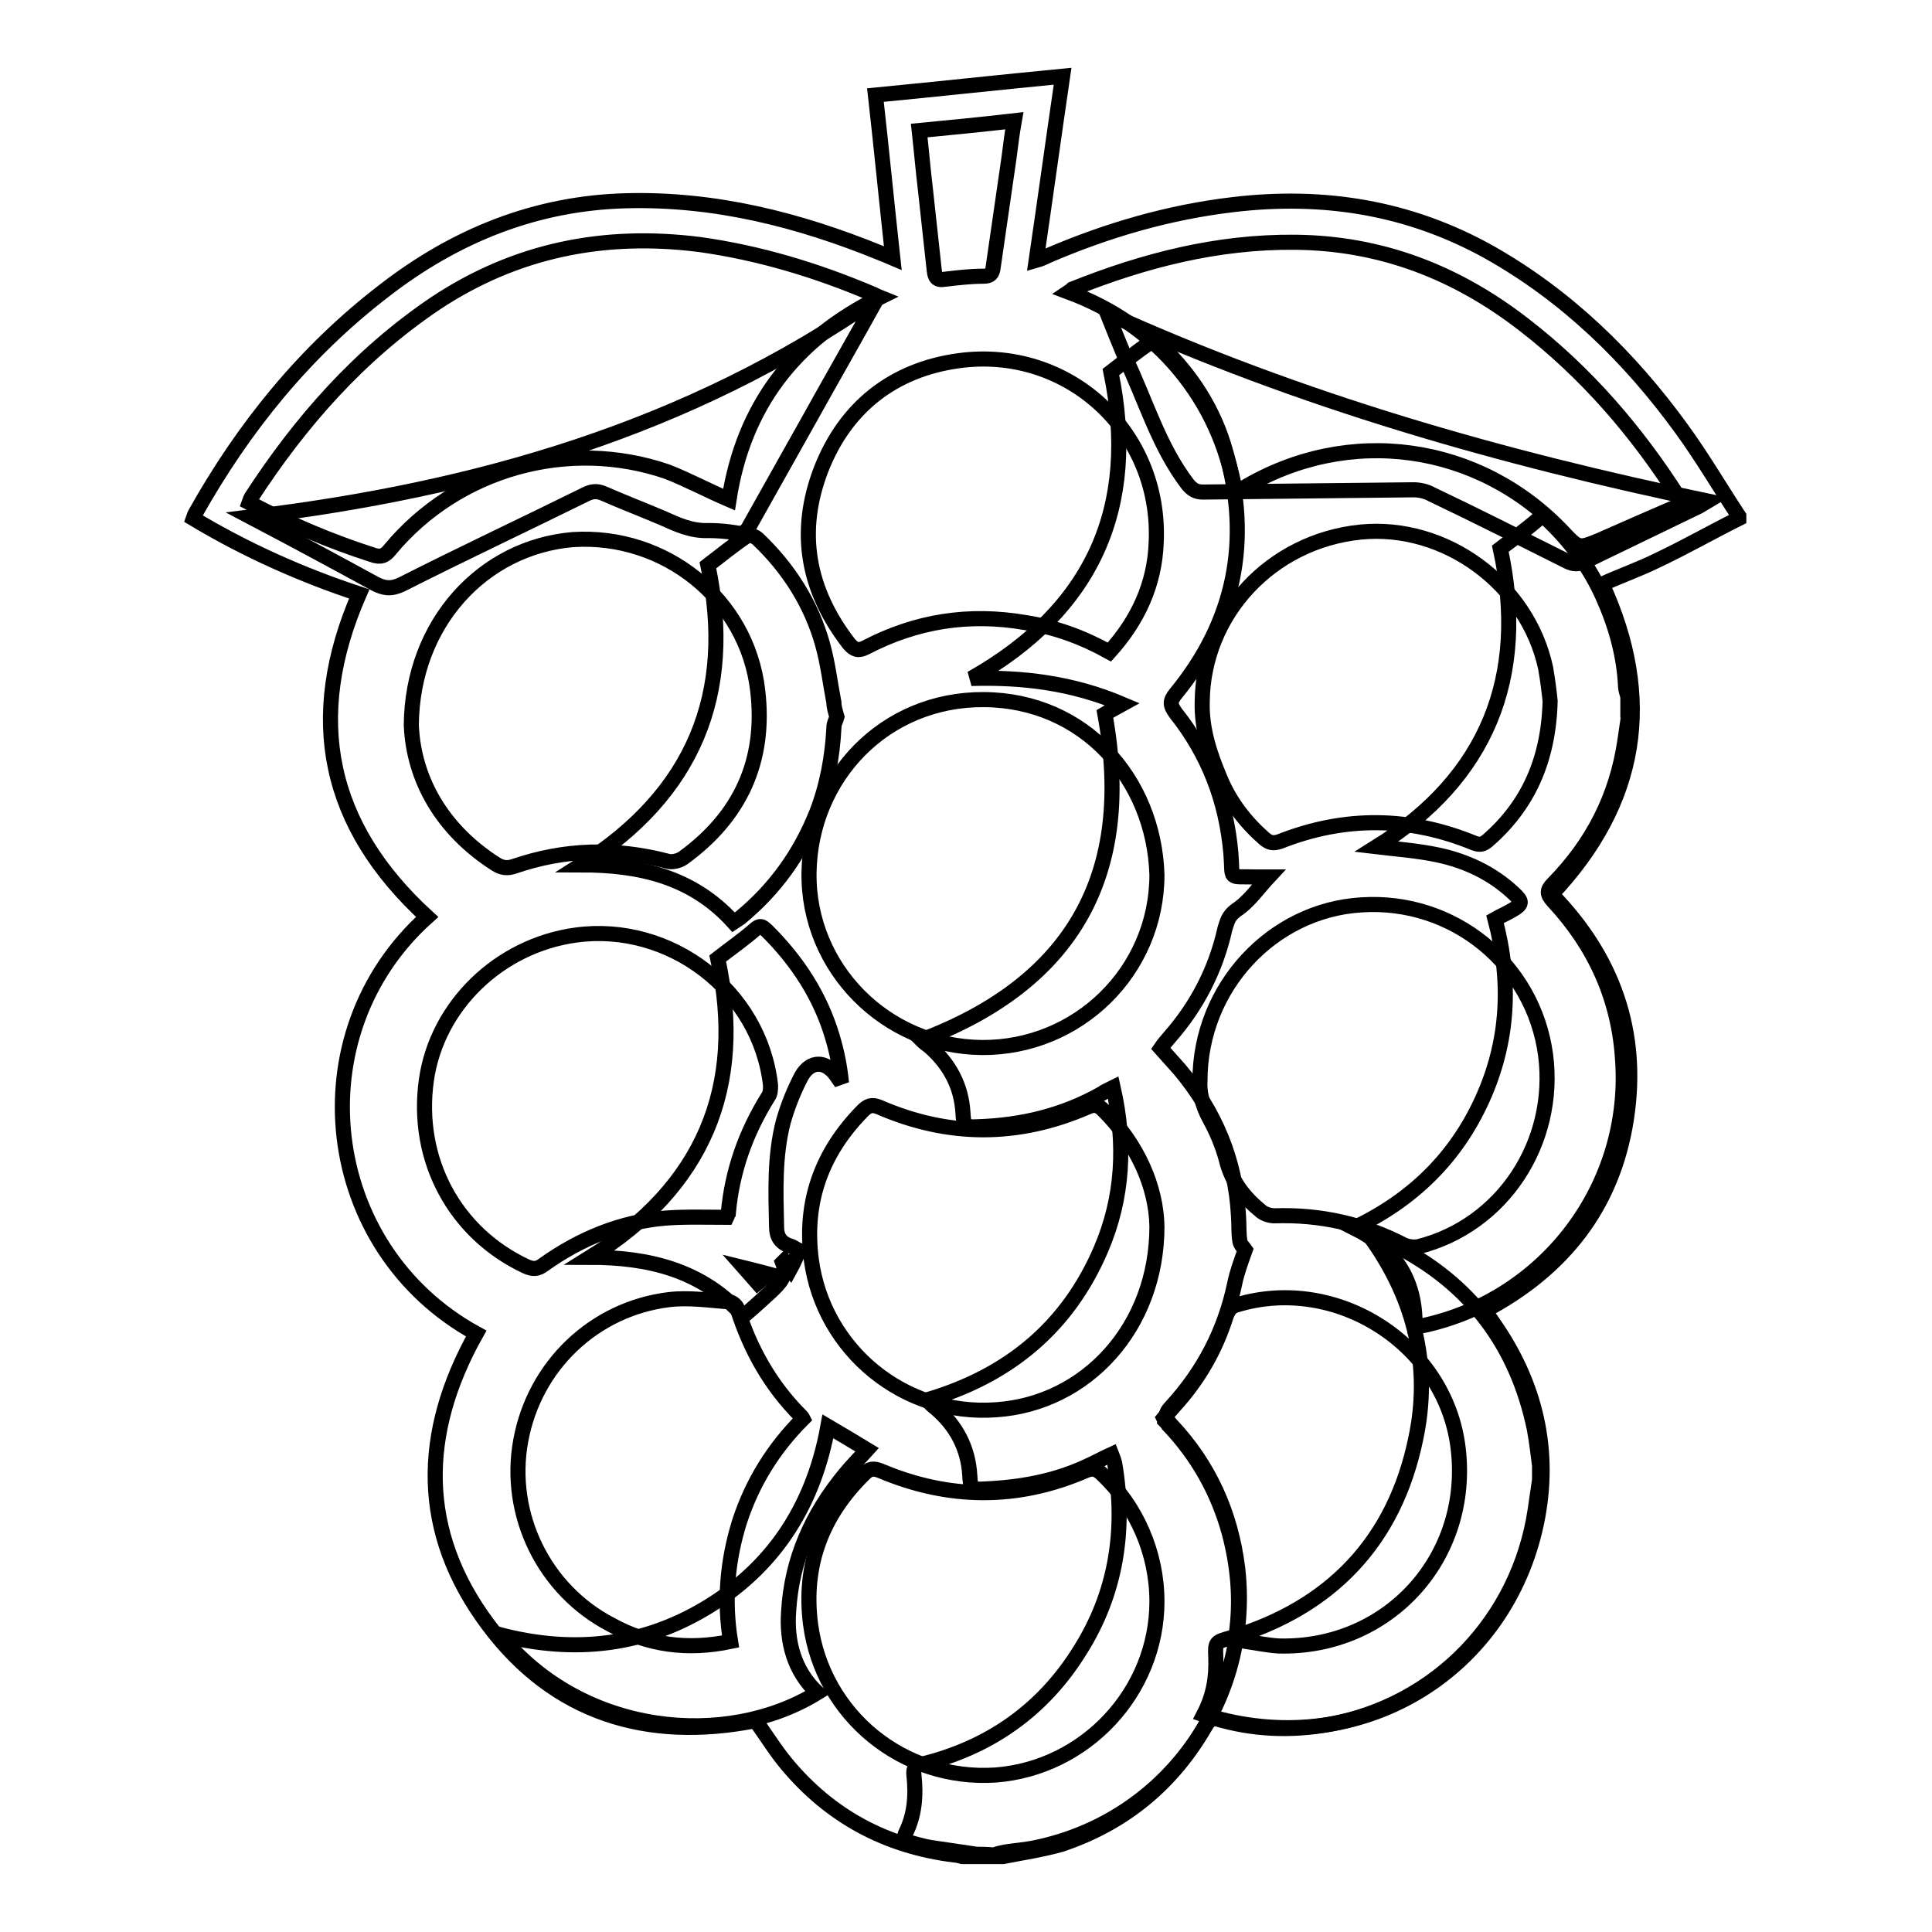
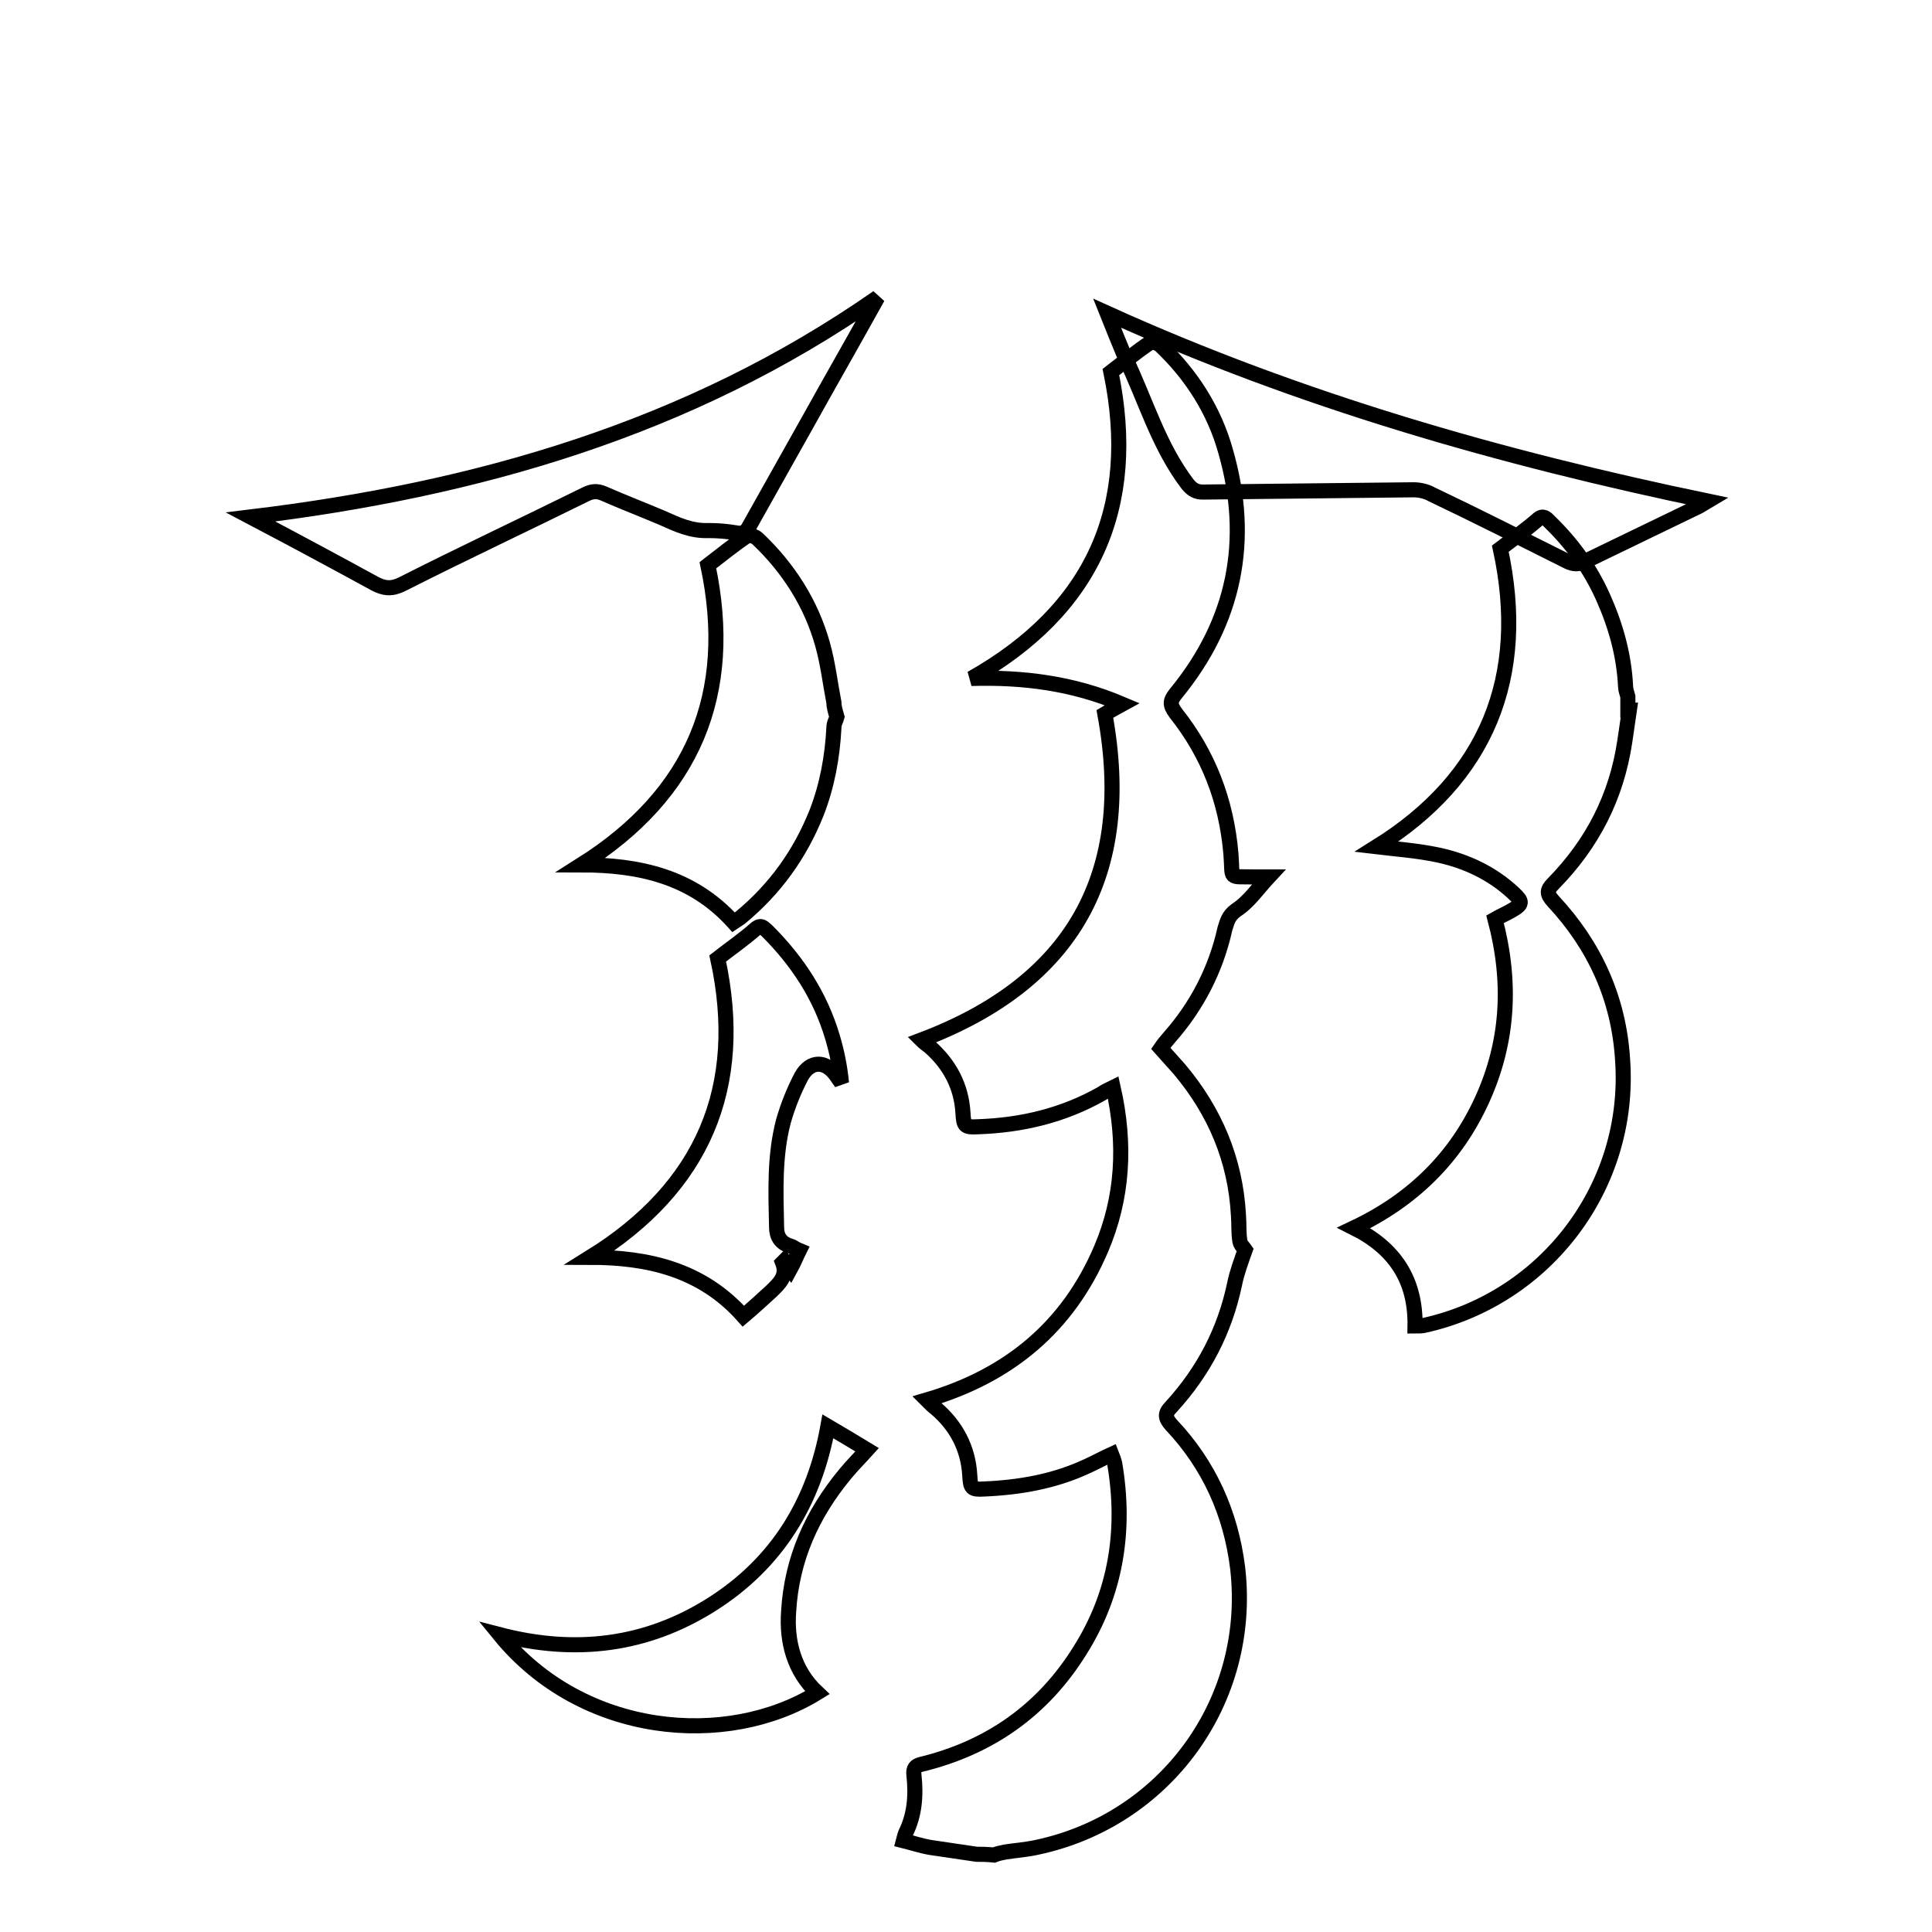
<svg xmlns="http://www.w3.org/2000/svg" version="1.1" x="0px" y="0px" viewBox="0 0 256 256" enable-background="new 0 0 256 256" xml:space="preserve">
  <g>
    <path stroke-width="2" fill-opacity="0" stroke="#000000" d="M129.4,245.7c-2-0.3-4.1-0.6-6.1-0.9c-1.2-0.2-2.4-0.6-3.6-0.9c0.1-0.4,0.2-0.7,0.3-1 c1.2-2.4,1.4-5,1.1-7.7c-0.1-0.9,0.2-1.2,0.9-1.4c9.1-2.2,16.2-7.2,21.1-15.1c4.8-7.6,6.1-16,4.6-24.8c-0.1-0.4-0.2-0.7-0.4-1.2 c-1.1,0.5-2.2,1.1-3.3,1.6c-4.3,2-8.9,2.8-13.6,3c-1.7,0.1-1.8-0.1-1.9-1.8c-0.2-3.6-1.8-6.6-4.5-8.9c-0.4-0.3-0.7-0.6-1.2-1.1 c10.9-3.2,18.7-9.7,23.1-20c2.9-6.8,3.3-13.9,1.6-21.4c-0.6,0.3-1.1,0.5-1.5,0.8c-5.1,2.9-10.6,4.2-16.4,4.4 c-1.8,0.1-1.9-0.1-2-1.8c-0.2-3.6-1.8-6.5-4.4-8.8c-0.4-0.3-0.8-0.6-1.1-0.9c20.1-7.6,28.2-22,24.3-43.2c0.5-0.3,1.2-0.7,2.3-1.3 c-6.6-2.8-13.2-3.6-20-3.4c16.1-9.1,22.2-22.7,18.5-40.6c1.7-1.3,3.4-2.7,5.2-3.9c0.3-0.2,1.1,0.1,1.4,0.4c4.1,3.9,7.1,8.6,8.6,14 c3.4,11.8,1.2,22.6-6.6,32.1c-0.8,1-0.8,1.5,0,2.6c4.3,5.4,6.7,11.6,7.3,18.6c0.3,3.6-0.5,3,3.2,3.1c0.6,0,1.3,0,1.8,0 c-1.4,1.5-2.6,3.3-4.3,4.4c-1.1,0.8-1.2,1.6-1.5,2.5c-1.2,5.4-3.7,10.2-7.3,14.3c-0.4,0.5-0.8,0.9-1.2,1.5c0.9,1,1.7,1.9,2.5,2.8 c4.7,5.6,7.4,12,7.8,19.3c0.1,1.2,0,2.4,0.2,3.5c0.1,0.5,0.5,0.8,0.7,1.1c-0.5,1.4-1.1,3-1.4,4.5c-1.3,6.2-4.1,11.6-8.4,16.3 c-0.9,0.9-0.8,1.5,0,2.4c5,5.3,7.9,11.7,8.8,19c2,17.5-9.5,33.4-26.7,37c-1.4,0.3-2.8,0.4-4.1,0.6c-0.5,0.1-1,0.2-1.5,0.4 C130.7,245.7,130,245.7,129.4,245.7L129.4,245.7z M215.9,94.1c-0.2,1.4-0.4,2.7-0.6,4.1c-1.1,7.4-4.3,13.6-9.5,18.9 c-0.9,0.9-0.8,1.4,0,2.3c5.5,5.9,8.7,12.9,9.2,21c1.2,16.7-10.1,31.6-26.2,35.2c-0.4,0.1-0.8,0.1-1.3,0.1c0.1-6.1-2.7-10.3-8.1-13 c7.8-3.7,13.5-9.3,17-17c3.5-7.7,3.9-15.6,1.7-23.9c0.7-0.4,1.4-0.7,2.1-1.1c1.6-0.9,1.6-1.2,0.3-2.4c-2.8-2.6-6.2-4.2-9.9-5 c-2.8-0.6-5.7-0.8-8.2-1.1c14.6-9.1,20.1-22.5,16.4-39.5c1.7-1.3,3.4-2.5,5-3.9c0.7-0.6,1.1-0.1,1.5,0.3c3,2.9,5.4,6.2,7.1,10 c1.7,3.8,2.8,7.7,3,11.9c0,0.4,0.2,0.9,0.3,1.3V94.1z M110.9,95c-0.1,0.4-0.4,0.8-0.4,1.4c-0.2,3.9-0.9,7.7-2.3,11.3 c-2.2,5.5-5.5,10.1-10.1,13.9c-0.3,0.2-0.6,0.4-0.9,0.6c-5.5-6.1-12.6-7.6-20.2-7.6c14.9-9.4,20.4-22.7,16.8-39.7 c1.7-1.3,3.4-2.7,5.2-3.9c0.3-0.2,1.1,0.1,1.4,0.4c4.1,3.9,7.1,8.6,8.6,14c0.7,2.5,1,5.1,1.5,7.7C110.5,93.7,110.7,94.3,110.9,95 L110.9,95z M95.1,127c1.8-1.4,3.4-2.5,5-3.9c0.8-0.7,1.1-0.1,1.6,0.3c4,4,7,8.6,8.6,14c0.6,2,1,4,1.2,6.1c-0.2-0.3-0.5-0.7-0.7-1 c-1.4-2-3.4-2-4.6,0.1c-1,1.9-1.8,3.9-2.4,6c-1.2,4.6-1,9.3-0.9,14c0,1.2,0.5,2.1,1.8,2.5c0.4,0.1,0.7,0.4,1.2,0.6 c-0.4,0.8-0.7,1.6-1.2,2.5c-0.4-0.5-0.6-0.8-0.8-1.1c-0.1,0.1-0.2,0.2-0.2,0.2c0.7,1.8-0.5,2.8-1.5,3.8c-1.2,1.1-2.4,2.2-3.7,3.3 c-5.5-6.2-12.7-7.8-20.3-7.8C93.2,157.3,98.8,144,95.1,127L95.1,127z M108.3,224.3c-12,7.4-31.1,5.8-42.1-7.7 c10,2.6,19.4,1.5,28.1-4c8.7-5.5,13.6-13.6,15.4-23.6c1.7,1,3.4,2,5.2,3.1c-0.9,1-2,2.1-2.9,3.2c-4.4,5.3-7.1,11.3-7.5,18.2 C104.2,217.5,105.2,221.4,108.3,224.3z" />
-     <path stroke-width="2" fill-opacity="0" stroke="#000000" d="M100.4,170c-0.6-0.7-1.1-1.2-1.8-2c1.2,0.3,2.1,0.5,3.2,0.8C101.3,169.3,100.9,169.6,100.4,170z" />
-     <path stroke-width="2" fill-opacity="0" stroke="#000000" d="M204,196.1c-0.2,1.4-0.4,2.7-0.6,4.1c-2.2,14.4-13,25.7-27.3,28.3c-5.1,0.9-10.1,0.7-15.1-0.8 c-0.5-0.1-0.9-0.3-1.5-0.5c1.3-2.5,1.7-4.9,1.6-7.6c-0.1-2.1,0-2,2-2.6c13.3-4,21.7-12.8,24.5-26.4c2-9.4-0.1-18.2-5.6-26.1 c-0.2-0.2-0.3-0.5-0.3-0.9c1,0.5,2.1,0.8,3.1,1.4c10.1,5.1,16.2,13.3,18.5,24.3c0.3,1.6,0.5,3.3,0.7,4.9V196.1z" />
    <path stroke-width="2" fill-opacity="0" stroke="#000000" d="M146.7,41.5c25.6,11.6,52.2,19.2,79.6,24.9c-0.5,0.3-0.9,0.5-1.2,0.7c-5,2.4-10.1,4.9-15.1,7.3 c-0.8,0.4-1.5,0.4-2.3,0c-6-3-11.9-6-18-8.9c-0.7-0.4-1.6-0.6-2.4-0.6c-9.3,0.1-18.6,0.2-27.9,0.3c-0.9,0-1.4-0.3-2-1 c-3.9-5.1-5.6-11.2-8.3-16.8C148.3,45.5,147.5,43.5,146.7,41.5L146.7,41.5z M116.3,39.4c-3.1,5.6-6.2,11-9.2,16.4 c-2.6,4.6-5.2,9.3-7.8,13.9c-0.4,0.8-0.9,1.1-1.8,0.9c-1.2-0.2-2.4-0.3-3.6-0.3c-2.3,0.1-4.2-0.8-6.2-1.7c-2.6-1.1-5.2-2.1-7.7-3.2 c-0.9-0.4-1.6-0.3-2.4,0.1c-8.1,4-16.2,7.8-24.3,11.9c-1.4,0.7-2.4,0.6-3.7-0.1c-5.3-2.9-10.7-5.8-16.4-8.8 C63,64.9,91.2,56.9,116.3,39.4z" />
-     <path stroke-width="2" fill-opacity="0" stroke="#000000" d="M132.9,246h-5.4c-0.4-0.1-0.7-0.2-1-0.2c-9-1.1-16.5-5.1-22.3-12.1c-1.5-1.8-2.7-3.8-4.1-5.7 c-14.3,2.8-26.6-0.9-35.4-12.7c-9.2-12.3-9-25.4-1.6-38.6c-20.6-11.3-23.9-39.6-6.5-55.2c-13.2-12.1-16.2-26.3-9-42.8 c-7.6-2.5-15-5.8-22-10c0.1-0.3,0.2-0.5,0.3-0.7c6.4-11.4,14.5-21.4,24.9-29.4C60.3,31.2,71,26.9,83,26.6 c11.7-0.3,22.8,2.5,33.6,6.9c0.5,0.2,1,0.4,1.7,0.7c-0.8-7.3-1.5-14.5-2.3-21.6c8.3-0.8,16.5-1.7,24.8-2.5 c-1.2,8.2-2.3,16.2-3.5,24.4c0.7-0.2,1.1-0.4,1.5-0.6c7.9-3.4,16.1-5.8,24.7-6.8c11.9-1.4,23.2,0.4,33.8,6.3 c10.3,5.8,18.6,13.9,25.5,23.4c2.7,3.7,5.1,7.8,7.6,11.6v0.3c-3.6,1.8-7.1,3.8-10.7,5.5c-2.4,1.2-5,2.1-7.4,3.2 c7,15.2,4.8,28.9-6.7,41.1c8.1,8.3,11.7,18.2,9.9,29.8c-1.8,11.6-8.4,19.9-18.8,25.4c0.4,0.6,0.8,1,1.1,1.5 c5.7,8.1,7.8,17,5.8,26.6c-4.1,19.4-22.6,30.9-41.9,26c-1-0.2-1.4,0-1.9,0.8c-4.4,7.7-10.8,13-19.2,15.8 C138.1,245.1,135.5,245.5,132.9,246L132.9,246z M96.6,66.2c1.9-12.3,8.6-21.2,20-26.8c-0.5-0.2-0.8-0.4-1.1-0.5 c-7.3-3.1-14.9-5.4-22.8-6.5c-12.6-1.6-24.3,0.7-35,7.8C47.6,47,39.8,55.9,33.3,65.9c-0.1,0.2-0.2,0.4-0.3,0.7 c5.3,2.8,10.7,5.1,16.3,6.9c1.1,0.4,1.7,0.2,2.4-0.7c8.9-10.7,23.6-14.8,36.7-10.3C91.2,63.6,93.8,65,96.6,66.2z M153.3,115.9 c-0.4-12.6-9.6-23.1-22.9-23.2c-13.2-0.1-23,10.3-23.2,22.9c-0.2,12.7,10.2,23.1,22.9,23.2C142.8,138.9,153.3,128.7,153.3,115.9z  M222.9,66.8c-0.2-0.5-0.3-0.7-0.4-0.8c-5.6-8.8-12.3-16.6-20.6-23c-8.9-6.9-18.9-10.8-30.3-10.9c-10.3-0.1-20,2.4-29.5,6.2 c-0.1,0.1-0.2,0.2-0.5,0.4c5.9,2.2,10.8,5.6,14.7,10.3c3.9,4.7,6.3,10.1,7.4,16.2c0.4-0.2,0.7-0.4,1-0.5c14-8.4,31.3-6,42.5,5.9 c2,2.1,2,2.1,4.7,1C215.5,70,219.2,68.4,222.9,66.8z M159,143.2c-0.1,1.5,0.3,3.2,1.2,4.9c1,1.8,1.8,3.7,2.3,5.6 c0.7,2.9,2.4,5,4.6,6.8c0.5,0.4,1.2,0.6,1.8,0.6c6.1-0.2,11.8,1.1,17.2,3.9c0.5,0.2,1.2,0.3,1.8,0.2c11.2-2.8,18.4-13.8,16.9-25.4 c-1.6-12-12.2-20.7-24.4-19.9C168.6,120.6,159,130.8,159,143.2L159,143.2z M54.5,96.1c0.3,7.1,4,13.8,11.2,18.4 c0.8,0.5,1.5,0.6,2.4,0.3c6.7-2.3,13.4-2.5,20.3-0.7c0.6,0.2,1.5,0,2.1-0.4c7.6-5.5,11-12.9,9.9-22.2c-1.4-12.1-12.3-20.8-24.5-20 C64,72.5,54.6,82.6,54.5,96.1z M205.4,92.9c-0.1-1-0.3-2.7-0.6-4.4c-2.4-11.1-13.3-19.1-24.5-18c-11.9,1.2-20.9,10.9-21,22.5 c-0.1,3.6,1,6.9,2.4,10.2c1.3,3.1,3.3,5.7,5.8,7.9c0.7,0.6,1.2,0.7,2.1,0.4c8.6-3.4,17.2-3.3,25.7,0.2c0.8,0.3,1.2,0.2,1.8-0.3 C202.4,106.8,205.2,100.8,205.4,92.9L205.4,92.9z M96.3,161.3c0.1-0.2,0.1-0.4,0.2-0.5c0.5-5.6,2.3-10.7,5.3-15.5 c0.3-0.4,0.3-1,0.3-1.5c-1.4-12.5-13.3-21.6-25.8-19.9c-10.2,1.4-18.4,9.4-19.8,19.2c-1.5,10.6,3.8,20.3,13.2,24.7 c0.9,0.4,1.5,0.4,2.3-0.2c4.9-3.5,10.3-5.7,16.2-6.2C90.9,161.2,93.6,161.3,96.3,161.3z M153.3,212.2c0-6.4-2.7-12.6-7.3-16.9 c-0.7-0.7-1.3-0.8-2.2-0.4c-9,3.9-18.1,3.8-27.1,0c-1-0.4-1.5-0.3-2.2,0.4c-5.6,5.5-8.1,12.1-7.1,19.9c1.6,12.1,12.3,20.8,24.5,20 C143.8,234.3,153.3,224.2,153.3,212.2L153.3,212.2z M153.3,162.5c-0.1-5.2-2.5-10.8-7.1-15.4c-0.7-0.7-1.2-0.8-2.1-0.4 c-9.2,4-18.4,4-27.6,0c-1-0.4-1.5-0.2-2.2,0.5c-5.4,5.5-7.8,12-6.8,19.7c1.6,12,12.3,20.8,24.5,19.9 C143.9,186,153.3,175.9,153.3,162.5z M147,86.4c3.8-4.2,6-9,6.2-14.5c0.7-14.7-11.7-26.1-26.2-24.1C118.3,49,112,54,108.8,62.2 c-3.2,8.3-1.8,16,3.7,23.1c0.7,0.8,1.2,1,2.2,0.5c6.7-3.5,13.7-4.6,21.2-3.3C139.8,83.1,143.4,84.4,147,86.4z M154.2,187.9 c0.1,0.2,0.1,0.3,0.1,0.3c0.2,0.2,0.4,0.4,0.5,0.6c3.9,4.1,6.6,8.9,8.1,14.4c1.1,4.2,1.5,8.4,1,12.6c-0.2,1.1,0.2,1.6,1.2,1.7 c1.4,0.2,2.8,0.5,4.3,0.6c14.6,0.4,25.6-11.8,23.8-26.3c-1.7-13.7-16.1-22.9-29.3-18.9c-0.8,0.2-1.1,0.7-1.4,1.4 c-1.4,4.5-3.7,8.5-6.9,12C155.1,186.9,154.6,187.4,154.2,187.9z M96.8,217.5c-0.9-5.5-0.4-10.8,1.2-15.9c1.7-5.2,4.5-9.7,8.4-13.6 c-0.1-0.2-0.2-0.3-0.3-0.4c-4-4-6.7-8.8-8.4-14.2c-0.1-0.4-0.7-0.9-1.1-0.9c-2.6-0.2-5.3-0.6-7.9-0.3c-10,1.2-17.9,8.8-19.7,18.7 c-1.8,9.8,3.1,19.8,12,24.4C85.9,218,91.1,218.7,96.8,217.5z M121.8,17.3c0.3,2.7,0.5,5.1,0.8,7.6c0.4,3.7,0.8,7.3,1.2,11 c0.1,0.8,0.3,1.3,1.4,1.1c1.7-0.2,3.4-0.4,5.1-0.4c0.9,0,1.2-0.3,1.3-1.2c0.7-4.8,1.4-9.7,2.1-14.5c0.2-1.6,0.4-3.2,0.7-4.9 C130,16.5,126,16.9,121.8,17.3L121.8,17.3z" />
  </g>
</svg>